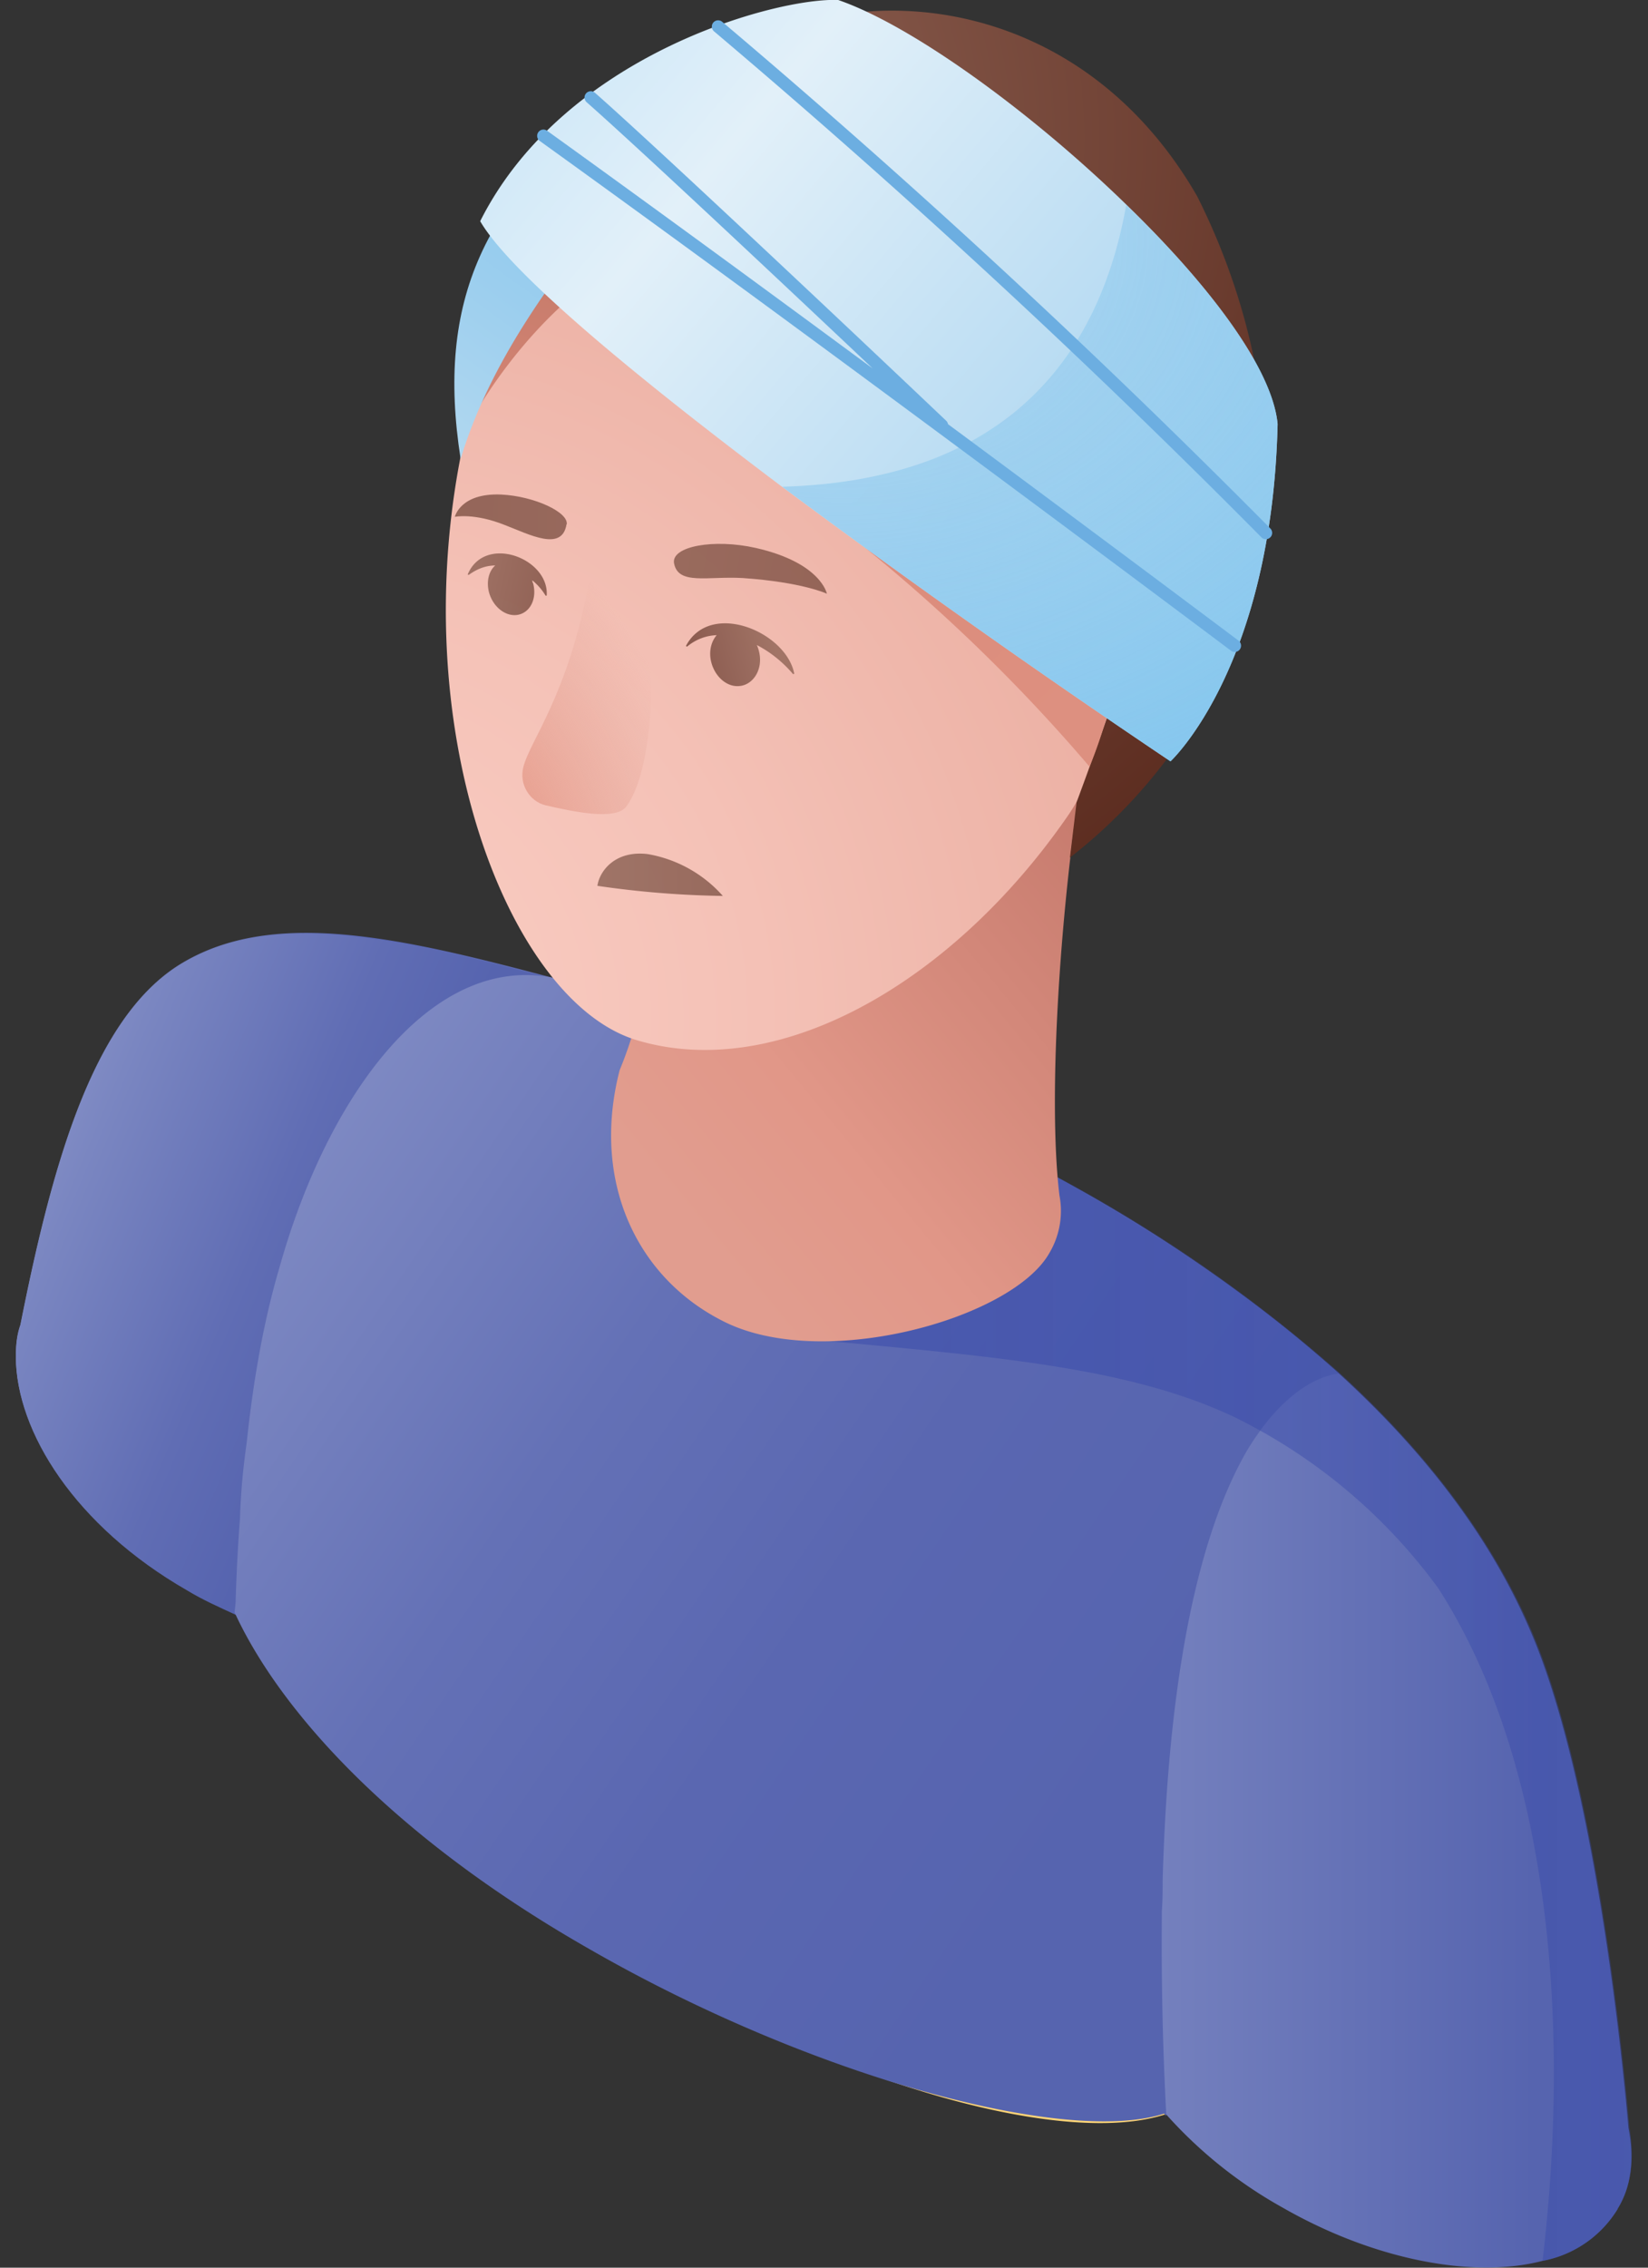
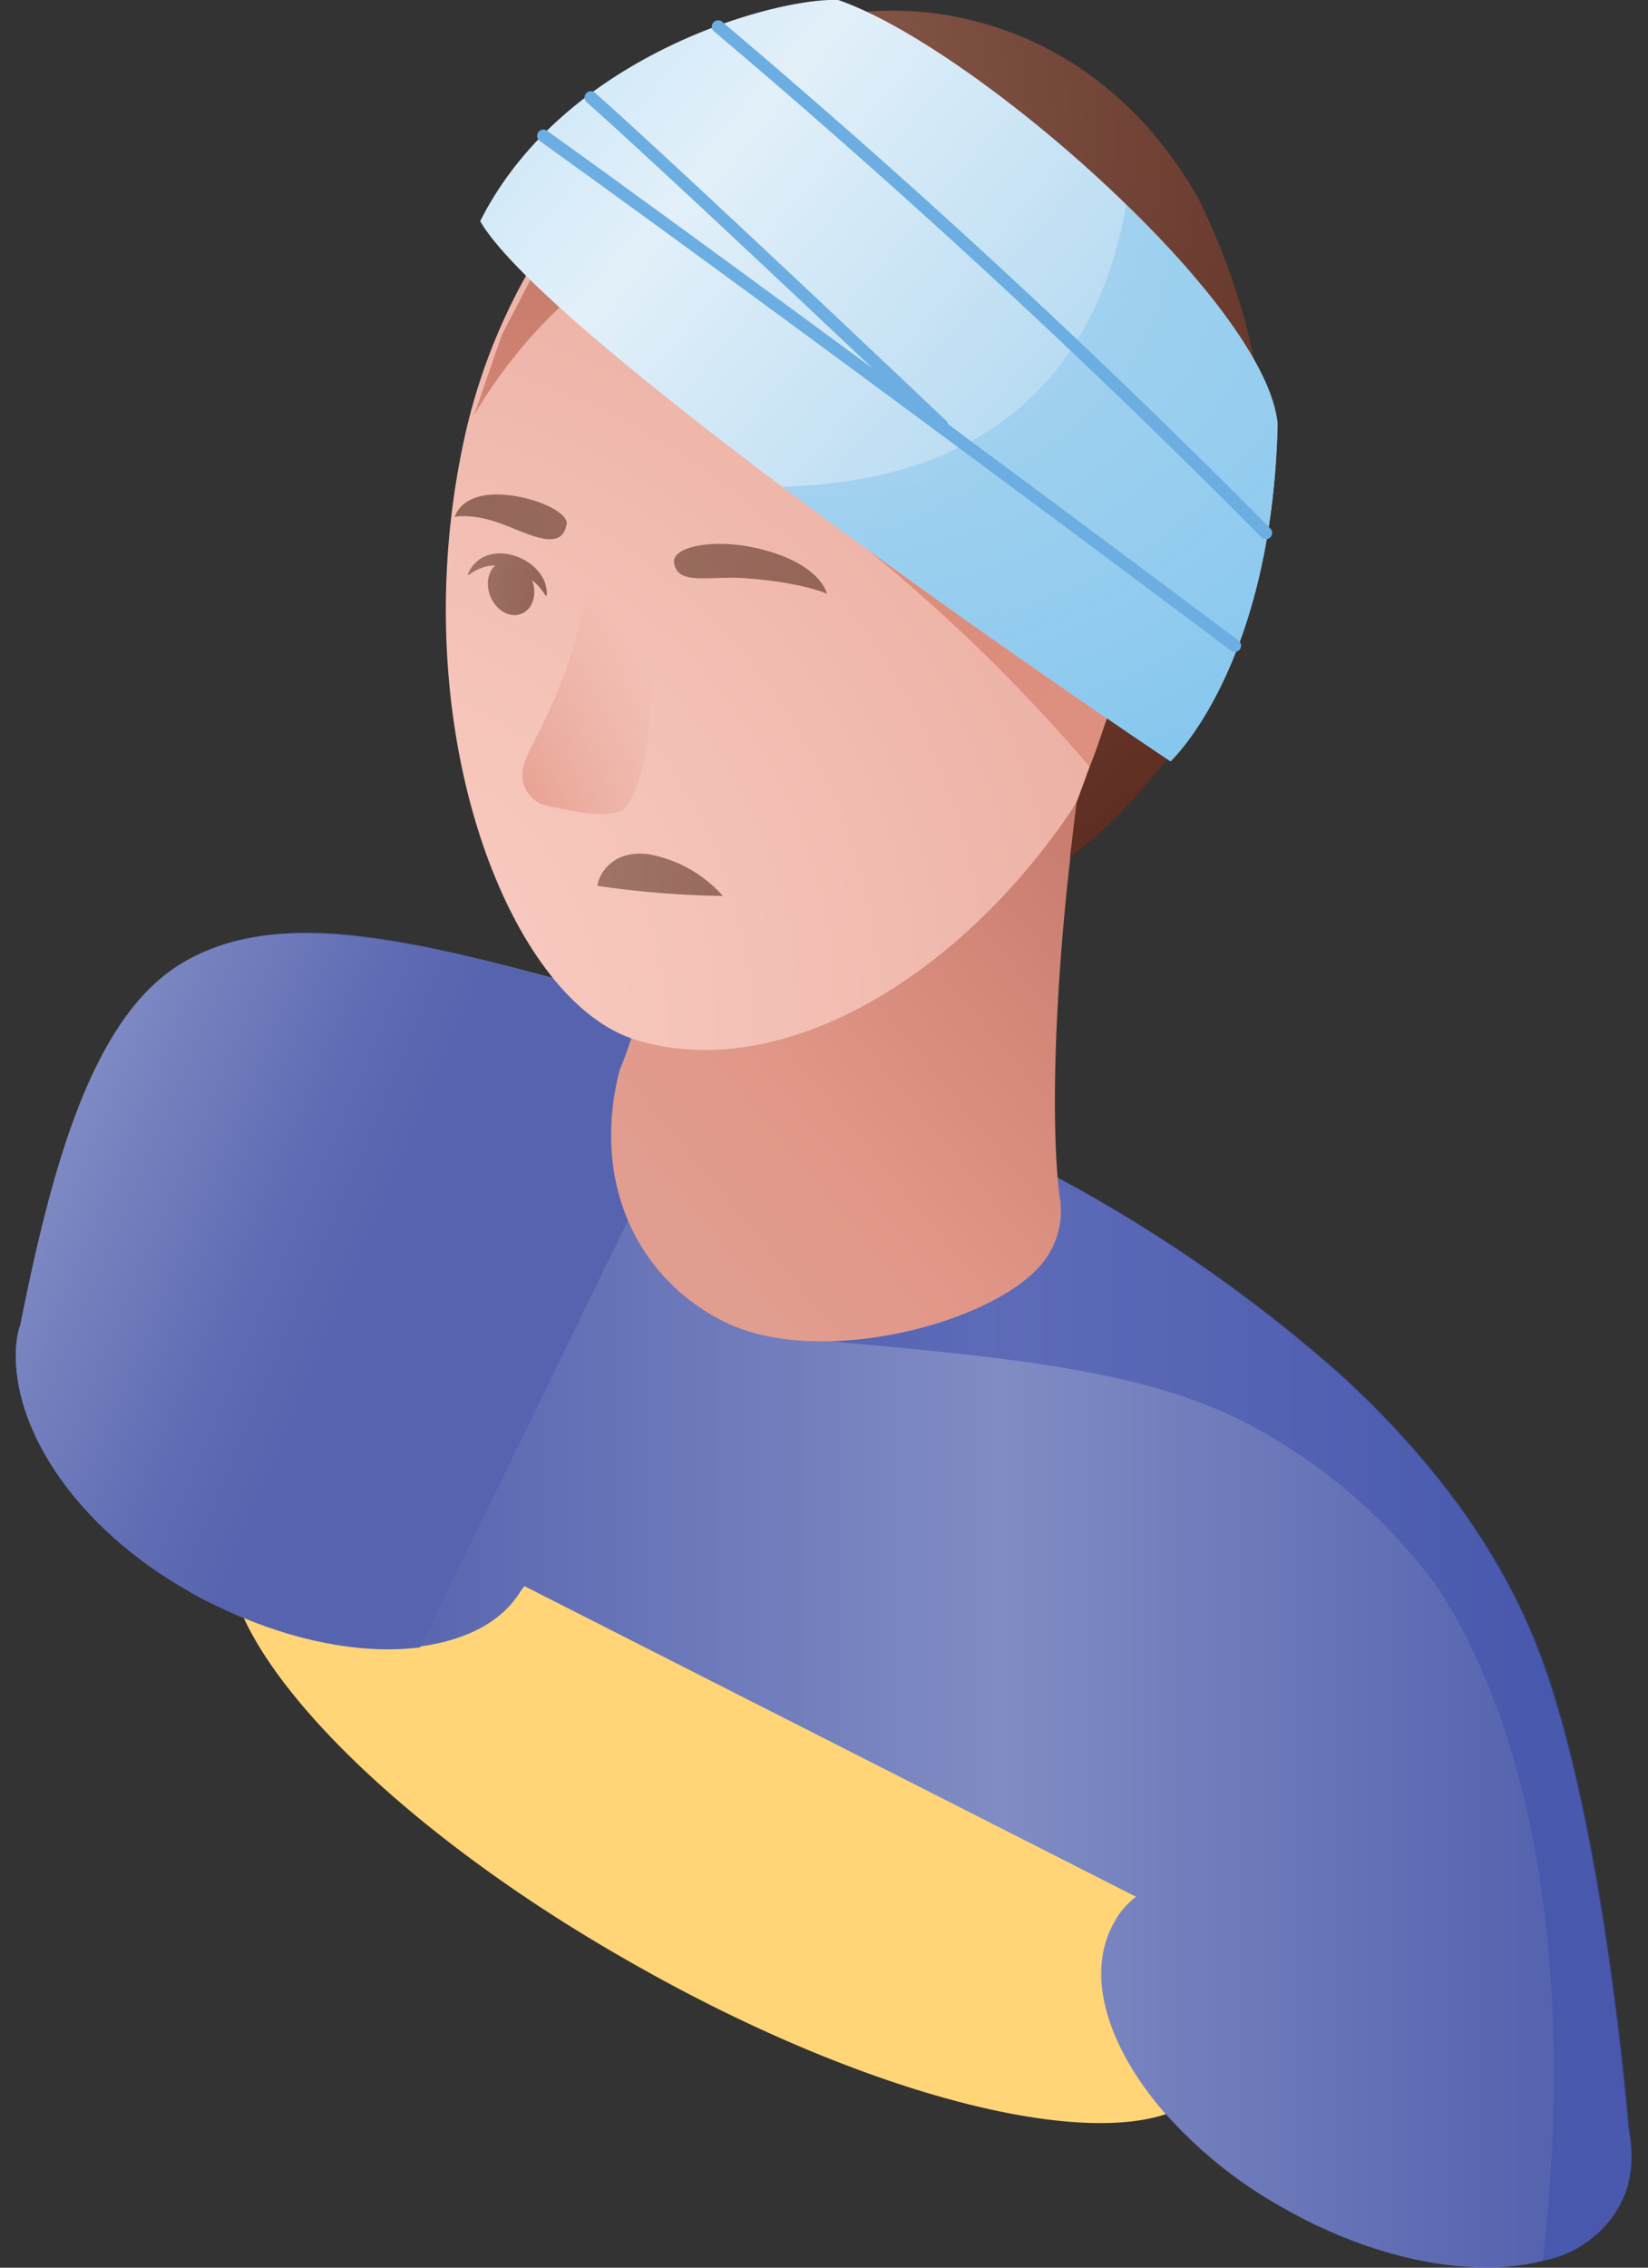
<svg xmlns="http://www.w3.org/2000/svg" width="80" height="110" fill="none">
  <rect width="100%" height="100%" fill="#333333" stroke="none" />
  <g clip-path="url(#a)">
    <path fill="#FFD577" d="M58.87 100.88a3.86 3.86 0 0 1-2.22 1.65s-.04 0-.1.04c-4.8 1.54-15.18-1.25-25.91-7.37C21.1 89.8 14 83.25 11.8 78.41c-.1-.25-.21-.46-.32-.72-.57-1.5-.57-2.78.05-3.8.04-.1.1-.15.14-.2.72-1.04 2.07-1.61 3.87-1.8 2.62-.32 6.23.25 10.35 1.54a71.72 71.72 0 0 1 13.85 6.12c6.74 3.87 12.25 8.24 15.71 12.14.21.26.47.51.68.79.1.1.2.25.31.35 2.52 3.36 3.5 6.2 2.43 8.05Z" />
    <path fill="url(#b)" d="M78.53 107.15a5.44 5.44 0 0 1-3.65 2.52c-3.3.86-8.1 0-12.61-2.58a21.75 21.75 0 0 1-5.62-4.48l-.1-.1c-2.83-3.26-3.91-6.8-2.43-9.32a3.7 3.7 0 0 1 1.03-1.18L25.44 76.93c0 .05-.04.1-.1.15-.94 1.6-2.69 2.47-4.95 2.79-2.47.32-5.5-.15-8.6-1.44l-.35-.14c-.78-.36-1.6-.72-2.37-1.19-5.4-3.1-8.3-7.68-8.3-11.34 0-.5.05-1.03.22-1.5C2.53 56.5 4.49 49.44 8.7 46.8c4.95-3.08 12.06-.97 20.2 1.18.14.04.2.04.2.04.93.26 1.86.51 2.83.83.26.1.47.15.72.25a122.71 122.71 0 0 1 16.37 6.84 72.12 72.12 0 0 1 15.96 10.67c4.01 3.65 7.27 7.77 9.27 12.41 3.09 7.06 4.48 20.45 4.8 24.2.3 1.5.14 2.86-.53 3.93Z" />
    <path fill="url(#c)" d="M33.74 52.52 20.39 79.91c-2.47.32-5.5-.15-8.6-1.44l-.35-.14c-.78-.36-1.6-.72-2.37-1.19-5.4-3.1-8.3-7.68-8.3-11.34 0-.5.05-1.03.22-1.5 1.54-7.77 3.5-14.82 7.72-17.46 4.95-3.08 12.06-.97 20.2 1.18.14.04.2.04.2.04.93.26 1.86.51 2.83.83l1.8 3.63Z" />
-     <path fill="url(#d)" d="M65 66.63c-.47.04-2.48.42-4.48 3.76-1.9 3.29-3.76 9.37-4.08 20.8 0 .5 0 .97-.04 1.5v.2a156 156 0 0 0 .21 9.6v.14l-.1-.1c-4.8 1.54-17.11-1.8-27.82-7.94-9.52-5.41-15.07-11.53-17.3-16.37-.1-.04.11.04 0 0 0-.1.05-.42.05-.57a85 85 0 0 1 .21-4.01c.04-1.25.15-2.43.32-3.61.32-3.04.82-5.92 1.6-8.56 2.33-8.3 7.31-15.14 13.18-14.06l2.15.5c.15.05.22.05.22.05 1.18.32 2.36.67 3.54 1.08a122.71 122.71 0 0 1 16.37 6.84c5.91 3.08 11.42 6.63 15.96 10.75Z" />
    <path fill="url(#e)" d="M78.53 107.15a5.44 5.44 0 0 1-3.65 2.52c1.28-10.77.6-23.8-5.05-32.61a26.9 26.9 0 0 0-9.95-8.34c-5.04-2.37-11.38-2.9-20.23-3.72l6.38-6.27 3.04-2.79a72.11 72.11 0 0 1 15.97 10.67c4 3.65 7.26 7.77 9.27 12.41 3.08 7.06 4.47 20.45 4.79 24.2.25 1.5.1 2.8-.57 3.93Z" opacity=".5" />
    <path fill="url(#f)" d="M51.43 57.99c-.6-4.94.1-14.53 1.14-20.8.51-3.15-3.5-1.18-8.34-3.97-5.55-3.15-11.6-3.19-13.43 0a3.6 3.6 0 0 0-.5 1.8v.52c1.24 5.37 2.1 10.77-.22 16.37-1.39 5.4.83 10.03 4.95 12.14 4.79 2.51 14.06-.04 15.9-3.25a4 4 0 0 0 .5-2.81Z" />
    <path fill="url(#g)" d="M55.7 26.7c-.17.67-.36 1.34-.55 2.02-.82 2.79-1.14 5.93-2.16 8.6a9.8 9.8 0 0 1-1.2 2.32c-5.62 8.09-14.06 12.88-20.9 10.81-6.23-1.9-11.39-15.29-8.35-29.18a28.72 28.72 0 0 1 6.1-12.38c5.29-6.16 12.72-9.18 18.93-7.41 9.06 2.6 11.38 12.5 8.13 25.21Z" />
    <path fill="url(#h)" d="M60.9 28.03a25.36 25.36 0 0 1-8.96 13.57l.32-2.68s2.07-5.55 2.43-7.1c.36-1.53-1.6-3.71-1.6-3.71.1-7.37-1.3-8.91-3.77-9.59-1.6-.46-7.92-.4-16.72-3.73-6.95-2.69-8.87-5.64-2.96-9.44 4.84.97 5.75-3.97 11.68-4.71 5.53-.7 12.52 1.48 16.79 8.87 3.04 6.04 4.12 12.86 2.78 18.52Z" />
    <path fill="url(#i)" d="M52.22 27.65a7.31 7.31 0 0 1 2.15-3.34c3.2-2.72 5.51-.57 5.77.82.5 2.48-2 9.38-5 9.74-.11 0-.22 0-.32.04-2.37.15-2.58-2.68-2.69-3.5l.09-3.76Z" />
    <path fill="url(#j)" d="M55.7 26.7c-.17.67-.36 1.35-.55 2.02-.82 2.8-.97 5.35-2.26 8.47a83.34 83.34 0 0 0-12.75-12.08c-7.54-5.64-12.4-10.7-12.4-10.7s-2.57 2.04-4.73 5.74l1.35-3.9 2.9-5.58 1.05-2.03.36.23L55.7 26.7Z" />
    <path fill="url(#k)" d="M32.72 27.32c.2 1.08 1.63.62 3.34.72 2.9.2 4.08.76 4.08.76s-.28-1.5-3.45-2.22c-2.04-.46-4.11-.08-3.97.74Z" opacity=".7" />
-     <path fill="url(#l)" d="M33.31 31.31c-.02.03.03.07.05.05.44-.36.93-.53 1.43-.55-.23.27-.36.67-.3 1.12.11.78.72 1.4 1.38 1.35.65-.04 1.12-.72 1.01-1.5a1.85 1.85 0 0 0-.14-.49c.7.36 1.3.87 1.75 1.4.02.02.08 0 .06-.04-.42-2.01-4.05-3.53-5.24-1.34Z" opacity=".7" />
    <path fill="url(#m)" d="M22.71 27.85c-.02.04.05.04.07.02.42-.3.84-.44 1.26-.44-.31.27-.44.78-.3 1.31.2.72.83 1.2 1.42 1.08.6-.13.91-.8.72-1.52a.3.3 0 0 1-.04-.15c.25.21.46.44.63.72.02.04.07.04.07 0 .1-1.8-3-2.96-3.83-1.02Z" opacity=".72" />
    <path fill="url(#n)" d="M28.6 28.2c-1.03 5.56-2.9 7.76-3.2 9.03-.2.82.31 1.64 1.07 1.83 1.38.32 3.38.74 3.91.09 1.48-1.86 1.63-8.58.4-9.8-1.22-1.23-2.17-1.14-2.17-1.14Z" />
-     <path fill="url(#o)" d="M27.5 25.44c-.22 1.33-1.79.49-2.99.03-1.5-.6-2.43-.4-2.43-.4s.26-1.17 2.26-1.08c1.6.08 3.27.86 3.17 1.45Z" opacity=".7" />
+     <path fill="url(#o)" d="M27.5 25.44c-.22 1.33-1.79.49-2.99.03-1.5-.6-2.43-.4-2.43-.4s.26-1.17 2.26-1.08c1.6.08 3.27.86 3.17 1.45" opacity=".7" />
    <path fill="url(#p)" d="M35.1 43.46a46.2 46.2 0 0 1-6.1-.49c.1-.71.85-1.73 2.44-1.54a6.3 6.3 0 0 1 3.65 2.03Z" opacity=".72" />
-     <path fill="url(#q)" d="M22.36 22.26c-1.2-7.67 1.1-12.67 7.85-17.74 6.8-5.11-.08 4.77-.08 4.77-3.1 4.01-6.25 7.98-7.77 12.97Z" />
    <path fill="url(#r)" d="M62.02 20.57c-.28 11.82-5.2 16.36-5.2 16.36a485.09 485.09 0 0 1-18.86-13.32c-6.86-5.16-13.15-10.3-14.65-12.88C27.38 2.63 37.73-.13 40.69 0 44.24 1.22 50 5.38 54.65 9.9c3.97 3.84 7.11 7.94 7.37 10.67Z" />
    <path fill="url(#s)" d="M62.02 20.57c-.28 11.82-5.2 16.36-5.2 16.36a485.09 485.09 0 0 1-18.85-13.32c11.25-.32 15.47-6.72 16.7-13.67 3.95 3.8 7.1 7.9 7.35 10.63Z" />
    <path stroke="#6CAEE1" stroke-linecap="round" stroke-linejoin="round" stroke-miterlimit="10" stroke-width=".61" d="M26.38 6.59C40.86 17 59.94 31.32 59.94 31.32M28.68 4.73c2.84 2.5 11.92 11.04 17.04 15.9M34.86 1.29a410.74 410.74 0 0 1 26.59 24.56" />
  </g>
  <defs>
    <linearGradient id="b" x1=".77" x2="79.2" y1="77.63" y2="77.63" gradientUnits="userSpaceOnUse">
      <stop stop-color="#818CC4" />
      <stop offset=".06" stop-color="#7D88C2" />
      <stop offset=".13" stop-color="#707DBC" />
      <stop offset=".2" stop-color="#5C69B2" />
      <stop offset=".22" stop-color="#5664AF" />
      <stop offset=".61" stop-color="#818CC4" />
      <stop offset=".94" stop-color="#5664AF" />
    </linearGradient>
    <linearGradient id="c" x1="2.36" x2="19.12" y1="55.45" y2="62.53" gradientUnits="userSpaceOnUse">
      <stop stop-color="#818CC4" />
      <stop offset=".11" stop-color="#7A86C1" />
      <stop offset=".62" stop-color="#606DB4" />
      <stop offset=".92" stop-color="#5664AF" />
    </linearGradient>
    <linearGradient id="d" x1="10.41" x2="57.61" y1="58.25" y2="90.55" gradientUnits="userSpaceOnUse">
      <stop stop-color="#818CC4" />
      <stop offset=".36" stop-color="#6471B6" />
      <stop offset=".62" stop-color="#5A67B1" />
      <stop offset=".92" stop-color="#5664AF" />
    </linearGradient>
    <linearGradient id="e" x1="39.66" x2="79.22" y1="82.82" y2="82.82" gradientUnits="userSpaceOnUse">
      <stop offset="0" stop-color="#3648AA" />
      <stop offset="1" stop-color="#3648AA" stop-opacity=".81" />
    </linearGradient>
    <linearGradient id="f" x1="29.03" x2="54.12" y1="58.62" y2="37.9" gradientUnits="userSpaceOnUse">
      <stop offset=".09" stop-color="#E19D8F" />
      <stop offset=".34" stop-color="#E19788" />
      <stop offset="1" stop-color="#C4786B" />
    </linearGradient>
    <linearGradient id="k" x1="87.09" x2="17.32" y1="36.38" y2="24.2" gradientUnits="userSpaceOnUse">
      <stop stop-color="#48170B" />
      <stop offset="1" stop-color="#805648" />
    </linearGradient>
    <linearGradient id="l" x1="31" x2="37.62" y1="33.29" y2="31.17" gradientUnits="userSpaceOnUse">
      <stop stop-color="#48170B" />
      <stop offset="1" stop-color="#805648" />
    </linearGradient>
    <linearGradient id="m" x1="32.96" x2="22.69" y1="30.16" y2="27.9" gradientUnits="userSpaceOnUse">
      <stop stop-color="#48170B" />
      <stop offset="1" stop-color="#805648" />
    </linearGradient>
    <linearGradient id="o" x1="-41.07" x2="53.29" y1="24.09" y2="25.49" gradientUnits="userSpaceOnUse">
      <stop stop-color="#48170B" />
      <stop offset="1" stop-color="#805648" />
    </linearGradient>
    <linearGradient id="p" x1="59.58" x2="28.45" y1="42.44" y2="42.44" gradientUnits="userSpaceOnUse">
      <stop stop-color="#48170B" />
      <stop offset="1" stop-color="#805648" />
    </linearGradient>
    <linearGradient id="q" x1="30.94" x2="17.42" y1="7.7" y2="26.33" gradientUnits="userSpaceOnUse">
      <stop stop-color="#86C7EE" />
      <stop offset=".39" stop-color="#9BCEEE" />
      <stop offset="1" stop-color="#C2DFF1" />
    </linearGradient>
    <linearGradient id="r" x1="47.52" x2="20.98" y1="32.05" y2="9.65" gradientUnits="userSpaceOnUse">
      <stop offset=".15" stop-color="#B7DBF2" />
      <stop offset=".73" stop-color="#E2F0F9" />
      <stop offset="1" stop-color="#CFE8F8" />
    </linearGradient>
    <radialGradient id="g" cx="0" cy="0" r="1" gradientTransform="rotate(-32 94.56 -2.45) scale(54.29)" gradientUnits="userSpaceOnUse">
      <stop stop-color="#FBCFC5" />
      <stop offset=".4" stop-color="#F4C1B6" />
      <stop offset="1" stop-color="#E6A597" />
    </radialGradient>
    <radialGradient id="h" cx="0" cy="0" r="1" gradientTransform="translate(28.18 6.67) scale(58.34)" gradientUnits="userSpaceOnUse">
      <stop offset=".23" stop-color="#835648" />
      <stop offset="1" stop-color="#48170B" />
    </radialGradient>
    <radialGradient id="i" cx="0" cy="0" r="1" gradientTransform="matrix(60.7 4.4 -4.4 60.7 21.37 45.73)" gradientUnits="userSpaceOnUse">
      <stop stop-color="#FDC4B8" />
      <stop offset="1" stop-color="#DE9585" />
    </radialGradient>
    <radialGradient id="j" cx="0" cy="0" r="1" gradientTransform="translate(28.15 9.8) scale(34.24)" gradientUnits="userSpaceOnUse">
      <stop stop-color="#C27868" />
      <stop offset=".49" stop-color="#DB8A79" />
      <stop offset="1" stop-color="#DD9080" />
    </radialGradient>
    <radialGradient id="n" cx="0" cy="0" r="1" gradientTransform="matrix(12.16 -5.28 10.05 23.14 24.36 39.46)" gradientUnits="userSpaceOnUse">
      <stop stop-color="#E79B8A" />
      <stop offset=".73" stop-color="#E2A598" stop-opacity="0" />
    </radialGradient>
    <radialGradient id="s" cx="0" cy="0" r="1" gradientTransform="matrix(2.47 28.26 -34.6 3.03 41.3 12)" gradientUnits="userSpaceOnUse">
      <stop offset=".05" stop-color="#9BCEEE" stop-opacity=".5" />
      <stop offset="1" stop-color="#86C7EE" />
    </radialGradient>
    <clipPath id="a">
      <path fill="#fff" d="M.77 0h78.45v110H.77z" />
    </clipPath>
  </defs>
</svg>